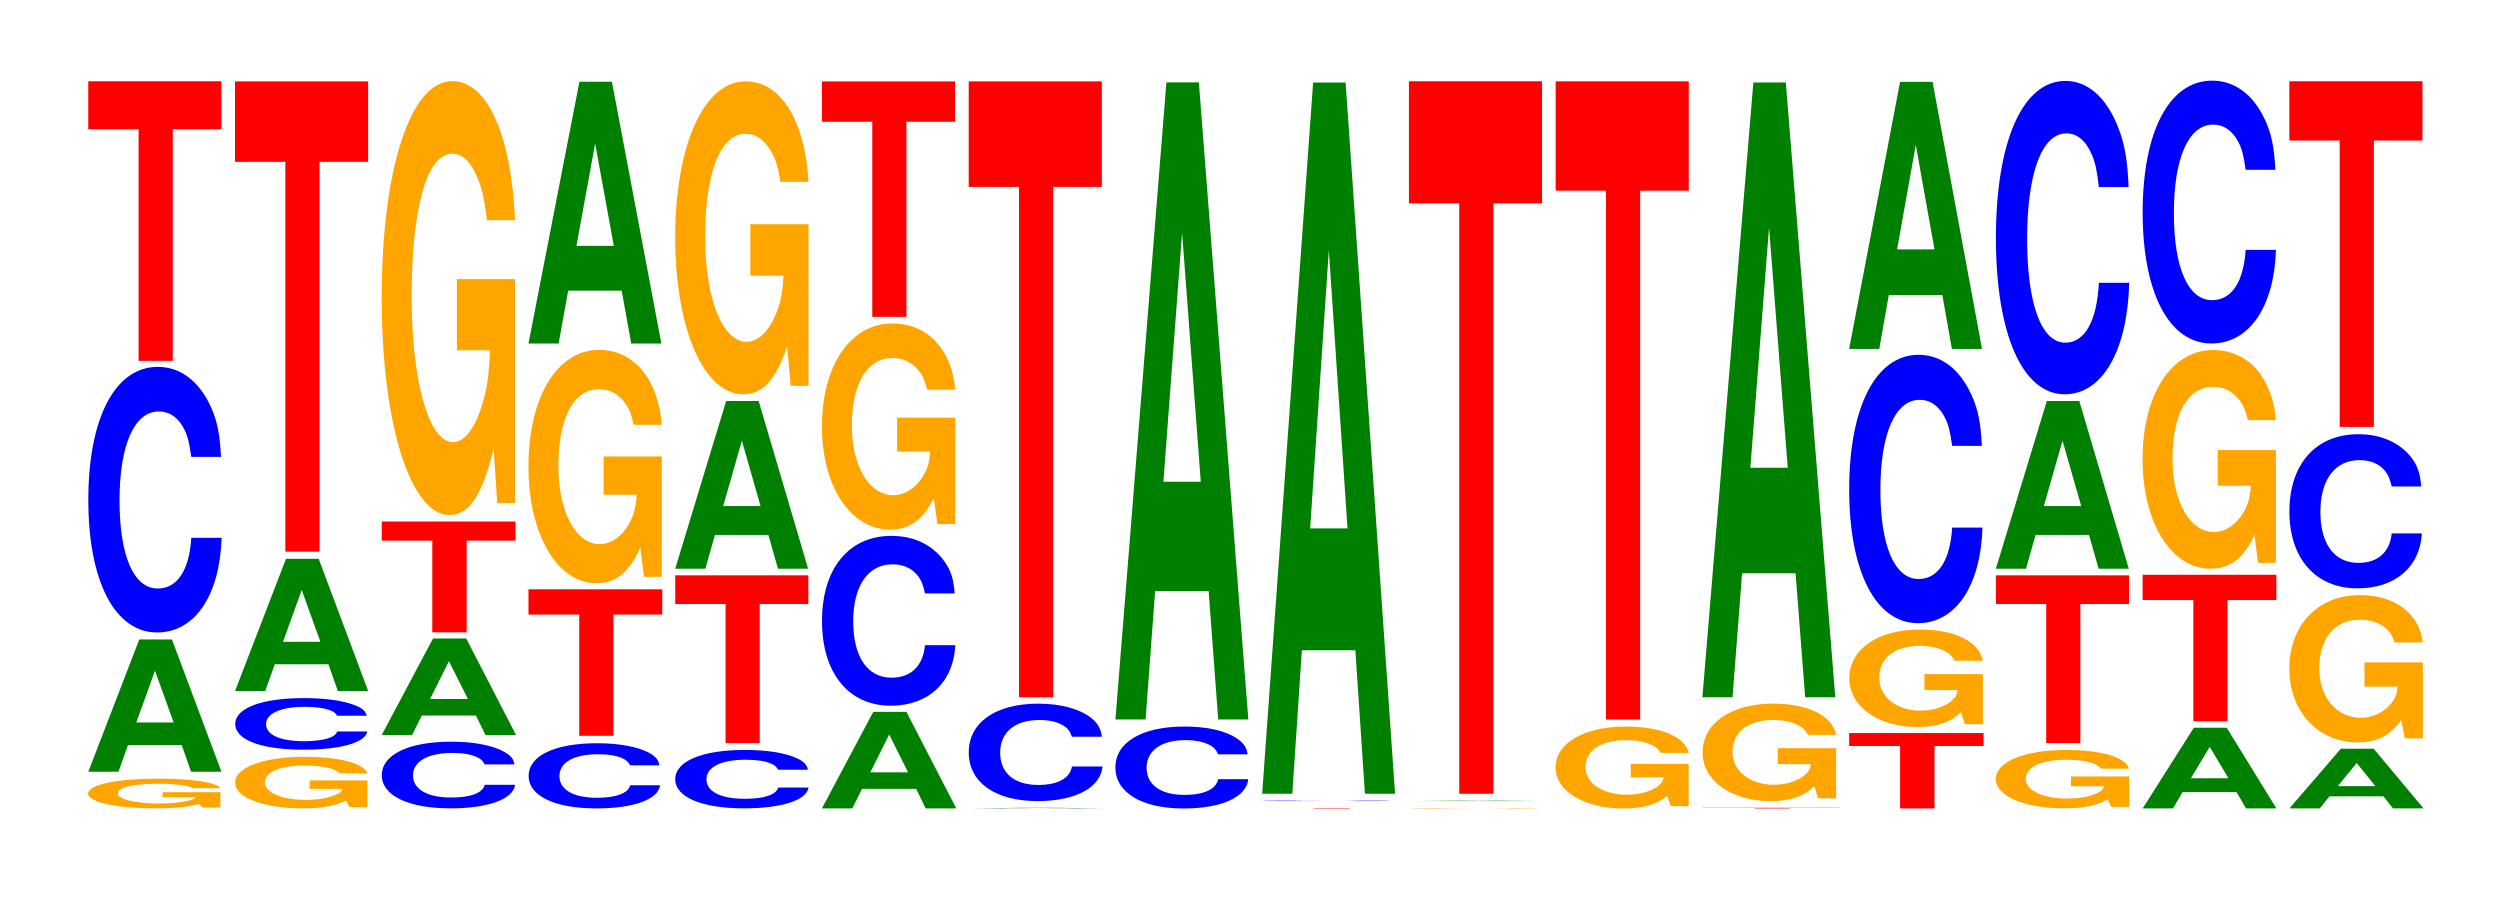
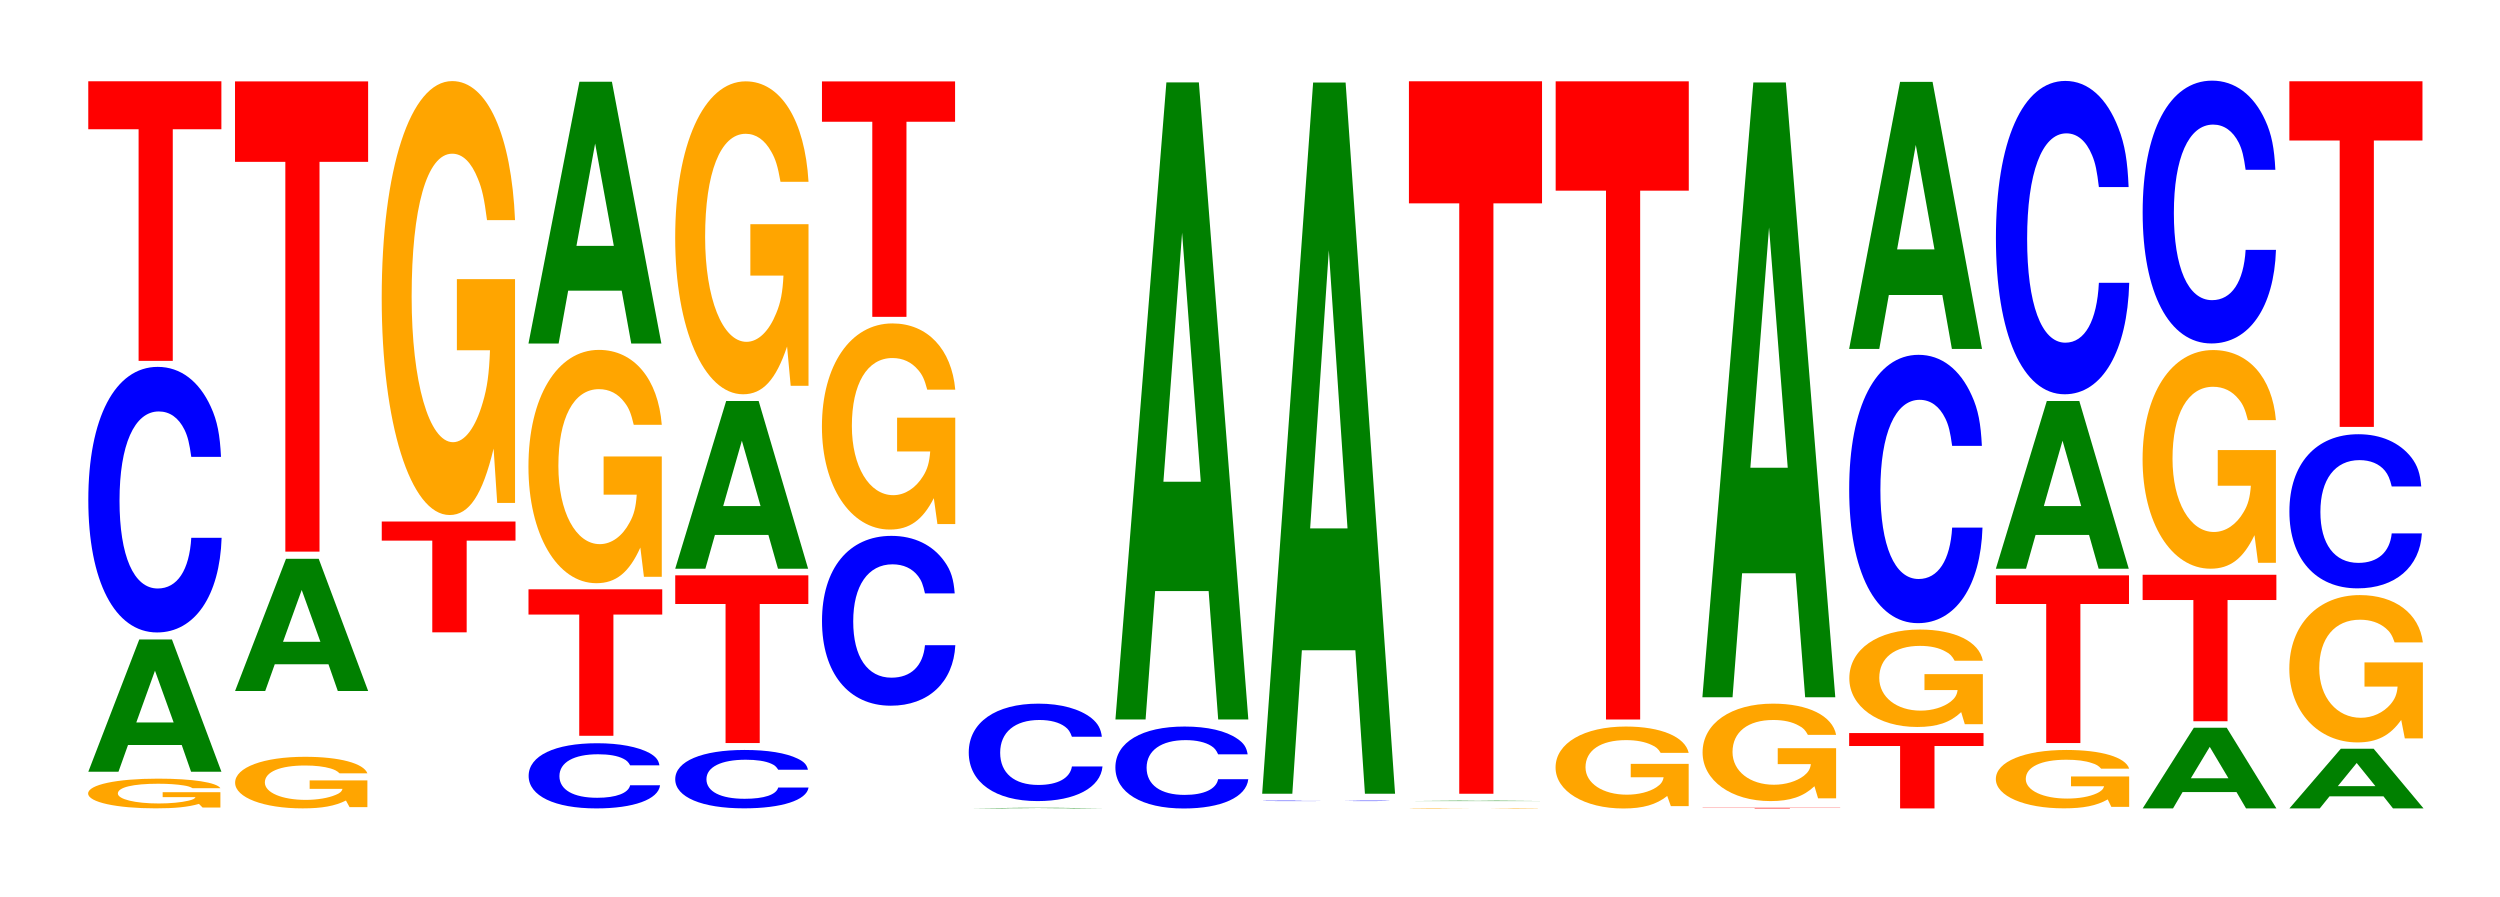
<svg xmlns="http://www.w3.org/2000/svg" xmlns:xlink="http://www.w3.org/1999/xlink" width="184pt" height="66pt" viewBox="0 0 184 66" version="1.1">
  <defs>
    <g>
      <symbol overflow="visible" id="glyph0-0">
        <path style="stroke:none;" d="M 10.344 -1.125 L 6.094 -1.125 L 6.094 -0.766 L 8.516 -0.766 C 8.453 -0.641 8.312 -0.578 7.984 -0.5 C 7.469 -0.375 6.656 -0.297 5.812 -0.297 C 4.062 -0.297 2.797 -0.609 2.797 -1.031 C 2.797 -1.484 3.906 -1.75 5.766 -1.75 C 6.516 -1.75 7.156 -1.703 7.641 -1.625 C 7.938 -1.578 8.109 -1.531 8.297 -1.422 L 10.344 -1.422 C 10.078 -1.844 8.312 -2.125 5.75 -2.125 C 2.688 -2.125 0.609 -1.672 0.609 -1.031 C 0.609 -0.391 2.703 0.062 5.578 0.062 C 7 0.062 7.953 -0.031 8.766 -0.266 L 9.031 0 L 10.344 0 Z M 10.344 -1.125 " />
      </symbol>
      <symbol overflow="visible" id="glyph1-0">
        <path style="stroke:none;" d="M 7.25 -1.969 L 7.938 0 L 10.172 0 L 6.531 -9.734 L 4.125 -9.734 L 0.375 0 L 2.594 0 L 3.297 -1.969 Z M 6.656 -3.625 L 3.906 -3.625 L 5.281 -7.438 Z M 6.656 -3.625 " />
      </symbol>
      <symbol overflow="visible" id="glyph2-0">
        <path style="stroke:none;" d="M 10.438 -12.328 C 10.359 -13.938 10.172 -14.969 9.688 -16.016 C 8.828 -17.906 7.453 -18.953 5.781 -18.953 C 2.641 -18.953 0.672 -15.188 0.672 -9.156 C 0.672 -3.172 2.625 0.594 5.734 0.594 C 8.5 0.594 10.344 -2.094 10.484 -6.375 L 8.25 -6.375 C 8.109 -3.984 7.219 -2.641 5.781 -2.641 C 4.016 -2.641 2.969 -5.031 2.969 -9.109 C 2.969 -13.219 4.062 -15.672 5.859 -15.672 C 6.656 -15.672 7.312 -15.219 7.75 -14.328 C 8 -13.812 8.109 -13.328 8.25 -12.328 Z M 10.438 -12.328 " />
      </symbol>
      <symbol overflow="visible" id="glyph3-0">
        <path style="stroke:none;" d="M 6.453 -17.047 L 10.031 -17.047 L 10.031 -20.578 L 0.234 -20.578 L 0.234 -17.047 L 3.938 -17.047 L 3.938 0 L 6.453 0 Z M 6.453 -17.047 " />
      </symbol>
      <symbol overflow="visible" id="glyph4-0">
        <path style="stroke:none;" d="M 10.344 -1.953 L 6.094 -1.953 L 6.094 -1.328 L 8.516 -1.328 C 8.453 -1.125 8.312 -1 7.984 -0.875 C 7.469 -0.656 6.656 -0.516 5.812 -0.516 C 4.062 -0.516 2.797 -1.047 2.797 -1.797 C 2.797 -2.578 3.906 -3.047 5.766 -3.047 C 6.516 -3.047 7.156 -2.969 7.641 -2.828 C 7.938 -2.734 8.109 -2.656 8.297 -2.469 L 10.344 -2.469 C 10.078 -3.203 8.312 -3.688 5.75 -3.688 C 2.688 -3.688 0.609 -2.906 0.609 -1.781 C 0.609 -0.688 2.703 0.109 5.578 0.109 C 7 0.109 7.953 -0.062 8.766 -0.469 L 9.031 0.016 L 10.344 0.016 Z M 10.344 -1.953 " />
      </symbol>
      <symbol overflow="visible" id="glyph5-0">
-         <path style="stroke:none;" d="M 10.344 -2.391 C 10.266 -2.703 10.078 -2.906 9.609 -3.109 C 8.75 -3.484 7.391 -3.688 5.734 -3.688 C 2.609 -3.688 0.672 -2.953 0.672 -1.781 C 0.672 -0.609 2.594 0.109 5.672 0.109 C 8.422 0.109 10.25 -0.406 10.391 -1.234 L 8.172 -1.234 C 8.047 -0.781 7.141 -0.516 5.734 -0.516 C 3.969 -0.516 2.938 -0.984 2.938 -1.766 C 2.938 -2.562 4.016 -3.047 5.812 -3.047 C 6.594 -3.047 7.25 -2.953 7.672 -2.781 C 7.922 -2.688 8.047 -2.594 8.172 -2.391 Z M 10.344 -2.391 " />
-       </symbol>
+         </symbol>
      <symbol overflow="visible" id="glyph6-0">
        <path style="stroke:none;" d="M 6.453 -28.688 L 10.031 -28.688 L 10.031 -34.609 L 0.234 -34.609 L 0.234 -28.688 L 3.938 -28.688 L 3.938 0 L 6.453 0 Z M 6.453 -28.688 " />
      </symbol>
      <symbol overflow="visible" id="glyph7-0">
-         <path style="stroke:none;" d="M 10.438 -3.094 C 10.359 -3.5 10.172 -3.75 9.688 -4.016 C 8.828 -4.5 7.453 -4.766 5.781 -4.766 C 2.641 -4.766 0.672 -3.812 0.672 -2.297 C 0.672 -0.797 2.625 0.141 5.734 0.141 C 8.5 0.141 10.344 -0.531 10.484 -1.594 L 8.25 -1.594 C 8.109 -1 7.219 -0.656 5.781 -0.656 C 4.016 -0.656 2.969 -1.266 2.969 -2.281 C 2.969 -3.312 4.062 -3.938 5.859 -3.938 C 6.656 -3.938 7.312 -3.828 7.75 -3.594 C 8 -3.469 8.109 -3.344 8.25 -3.094 Z M 10.438 -3.094 " />
-       </symbol>
+         </symbol>
      <symbol overflow="visible" id="glyph8-0">
-         <path style="stroke:none;" d="M 7.312 -1.438 L 8.016 0 L 10.266 0 L 6.594 -7.109 L 4.156 -7.109 L 0.375 0 L 2.609 0 L 3.328 -1.438 Z M 6.719 -2.656 L 3.938 -2.656 L 5.328 -5.438 Z M 6.719 -2.656 " />
-       </symbol>
+         </symbol>
      <symbol overflow="visible" id="glyph9-0">
        <path style="stroke:none;" d="M 6.484 -6.75 L 10.078 -6.75 L 10.078 -8.156 L 0.234 -8.156 L 0.234 -6.75 L 3.953 -6.75 L 3.953 0 L 6.484 0 Z M 6.484 -6.75 " />
      </symbol>
      <symbol overflow="visible" id="glyph10-0">
        <path style="stroke:none;" d="M 10.422 -16.391 L 6.141 -16.391 L 6.141 -11.156 L 8.578 -11.156 C 8.516 -9.453 8.375 -8.406 8.047 -7.312 C 7.516 -5.469 6.719 -4.391 5.859 -4.391 C 4.094 -4.391 2.812 -8.812 2.812 -15.094 C 2.812 -21.656 3.938 -25.625 5.797 -25.625 C 6.562 -25.625 7.203 -25 7.688 -23.781 C 8 -23.031 8.156 -22.312 8.359 -20.734 L 10.422 -20.734 C 10.156 -27 8.375 -30.969 5.797 -30.969 C 2.719 -30.969 0.609 -24.5 0.609 -15 C 0.609 -5.766 2.719 0.969 5.609 0.969 C 7.047 0.969 8.016 -0.5 8.844 -3.922 L 9.109 0.078 L 10.422 0.078 Z M 10.422 -16.391 " />
      </symbol>
      <symbol overflow="visible" id="glyph11-0">
        <path style="stroke:none;" d="M 10.297 -3.031 C 10.234 -3.422 10.031 -3.672 9.562 -3.938 C 8.719 -4.391 7.359 -4.656 5.719 -4.656 C 2.594 -4.656 0.672 -3.734 0.672 -2.25 C 0.672 -0.781 2.578 0.141 5.656 0.141 C 8.391 0.141 10.219 -0.516 10.344 -1.562 L 8.141 -1.562 C 8.016 -0.984 7.109 -0.641 5.719 -0.641 C 3.953 -0.641 2.938 -1.234 2.938 -2.234 C 2.938 -3.25 4 -3.844 5.781 -3.844 C 6.578 -3.844 7.219 -3.734 7.641 -3.516 C 7.891 -3.391 8.016 -3.266 8.141 -3.031 Z M 10.297 -3.031 " />
      </symbol>
      <symbol overflow="visible" id="glyph12-0">
        <path style="stroke:none;" d="M 6.484 -8.922 L 10.078 -8.922 L 10.078 -10.781 L 0.234 -10.781 L 0.234 -8.922 L 3.969 -8.922 L 3.969 0 L 6.484 0 Z M 6.484 -8.922 " />
      </symbol>
      <symbol overflow="visible" id="glyph13-0">
        <path style="stroke:none;" d="M 10.422 -8.812 L 6.141 -8.812 L 6.141 -6 L 8.578 -6 C 8.516 -5.078 8.375 -4.516 8.047 -3.938 C 7.516 -2.938 6.719 -2.359 5.859 -2.359 C 4.094 -2.359 2.812 -4.734 2.812 -8.109 C 2.812 -11.641 3.938 -13.766 5.797 -13.766 C 6.562 -13.766 7.203 -13.438 7.688 -12.781 C 8 -12.375 8.156 -12 8.359 -11.141 L 10.422 -11.141 C 10.156 -14.516 8.375 -16.656 5.797 -16.656 C 2.719 -16.656 0.609 -13.172 0.609 -8.062 C 0.609 -3.094 2.719 0.516 5.609 0.516 C 7.047 0.516 8.016 -0.266 8.844 -2.109 L 9.109 0.047 L 10.422 0.047 Z M 10.422 -8.812 " />
      </symbol>
      <symbol overflow="visible" id="glyph14-0">
        <path style="stroke:none;" d="M 7.234 -3.891 L 7.938 0 L 10.156 0 L 6.516 -19.266 L 4.125 -19.266 L 0.375 0 L 2.594 0 L 3.297 -3.891 Z M 6.656 -7.188 L 3.906 -7.188 L 5.281 -14.719 Z M 6.656 -7.188 " />
      </symbol>
      <symbol overflow="visible" id="glyph15-0">
        <path style="stroke:none;" d="M 10.438 -2.719 C 10.359 -3.078 10.172 -3.297 9.688 -3.531 C 8.828 -3.953 7.453 -4.172 5.781 -4.172 C 2.641 -4.172 0.672 -3.344 0.672 -2.016 C 0.672 -0.703 2.625 0.125 5.734 0.125 C 8.5 0.125 10.344 -0.469 10.484 -1.406 L 8.25 -1.406 C 8.109 -0.875 7.219 -0.578 5.781 -0.578 C 4.016 -0.578 2.969 -1.109 2.969 -2.016 C 2.969 -2.922 4.062 -3.453 5.859 -3.453 C 6.656 -3.453 7.312 -3.359 7.75 -3.156 C 8 -3.047 8.109 -2.938 8.25 -2.719 Z M 10.438 -2.719 " />
      </symbol>
      <symbol overflow="visible" id="glyph16-0">
        <path style="stroke:none;" d="M 6.453 -10.234 L 10.031 -10.234 L 10.031 -12.344 L 0.234 -12.344 L 0.234 -10.234 L 3.938 -10.234 L 3.938 0 L 6.453 0 Z M 6.453 -10.234 " />
      </symbol>
      <symbol overflow="visible" id="glyph17-0">
        <path style="stroke:none;" d="M 7.234 -2.484 L 7.938 0 L 10.156 0 L 6.516 -12.344 L 4.125 -12.344 L 0.375 0 L 2.594 0 L 3.297 -2.484 Z M 6.656 -4.609 L 3.906 -4.609 L 5.281 -9.422 Z M 6.656 -4.609 " />
      </symbol>
      <symbol overflow="visible" id="glyph18-0">
        <path style="stroke:none;" d="M 10.422 -11.828 L 6.141 -11.828 L 6.141 -8.047 L 8.578 -8.047 C 8.516 -6.812 8.375 -6.062 8.047 -5.281 C 7.516 -3.953 6.719 -3.172 5.859 -3.172 C 4.094 -3.172 2.812 -6.359 2.812 -10.891 C 2.812 -15.625 3.938 -18.484 5.797 -18.484 C 6.562 -18.484 7.203 -18.031 7.688 -17.156 C 8 -16.609 8.156 -16.109 8.359 -14.953 L 10.422 -14.953 C 10.156 -19.484 8.375 -22.344 5.797 -22.344 C 2.719 -22.344 0.609 -17.672 0.609 -10.828 C 0.609 -4.156 2.719 0.688 5.609 0.688 C 7.047 0.688 8.016 -0.359 8.844 -2.828 L 9.109 0.062 L 10.422 0.062 Z M 10.422 -11.828 " />
      </symbol>
      <symbol overflow="visible" id="glyph19-0">
        <path style="stroke:none;" d="M 10.438 -7.891 C 10.359 -8.922 10.172 -9.562 9.688 -10.234 C 8.828 -11.453 7.453 -12.125 5.781 -12.125 C 2.641 -12.125 0.672 -9.719 0.672 -5.859 C 0.672 -2.031 2.625 0.375 5.734 0.375 C 8.5 0.375 10.344 -1.344 10.484 -4.078 L 8.25 -4.078 C 8.109 -2.547 7.219 -1.688 5.781 -1.688 C 4.016 -1.688 2.969 -3.219 2.969 -5.828 C 2.969 -8.453 4.062 -10.031 5.859 -10.031 C 6.656 -10.031 7.312 -9.734 7.75 -9.156 C 8 -8.828 8.109 -8.516 8.25 -7.891 Z M 10.438 -7.891 " />
      </symbol>
      <symbol overflow="visible" id="glyph20-0">
        <path style="stroke:none;" d="M 10.422 -7.781 L 6.141 -7.781 L 6.141 -5.297 L 8.578 -5.297 C 8.516 -4.484 8.375 -3.984 8.047 -3.469 C 7.516 -2.609 6.719 -2.078 5.859 -2.078 C 4.094 -2.078 2.812 -4.188 2.812 -7.172 C 2.812 -10.281 3.938 -12.172 5.797 -12.172 C 6.562 -12.172 7.203 -11.875 7.688 -11.297 C 8 -10.938 8.156 -10.609 8.359 -9.844 L 10.422 -9.844 C 10.156 -12.828 8.375 -14.719 5.797 -14.719 C 2.719 -14.719 0.609 -11.641 0.609 -7.125 C 0.609 -2.734 2.719 0.453 5.609 0.453 C 7.047 0.453 8.016 -0.234 8.844 -1.859 L 9.109 0.047 L 10.422 0.047 Z M 10.422 -7.781 " />
      </symbol>
      <symbol overflow="visible" id="glyph21-0">
        <path style="stroke:none;" d="M 6.453 -14.359 L 10.031 -14.359 L 10.031 -17.328 L 0.234 -17.328 L 0.234 -14.359 L 3.938 -14.359 L 3.938 0 L 6.453 0 Z M 6.453 -14.359 " />
      </symbol>
      <symbol overflow="visible" id="glyph22-0">
        <path style="stroke:none;" d="M 7.5 -0.016 L 8.219 0 L 10.516 0 L 6.75 -0.047 L 4.266 -0.047 L 0.391 0 L 2.672 0 L 3.406 -0.016 Z M 6.891 -0.016 L 4.047 -0.016 L 5.469 -0.031 Z M 6.891 -0.016 " />
      </symbol>
      <symbol overflow="visible" id="glyph23-0">
        <path style="stroke:none;" d="M 10.469 -4.516 C 10.391 -5.109 10.188 -5.484 9.719 -5.875 C 8.859 -6.562 7.469 -6.953 5.797 -6.953 C 2.641 -6.953 0.672 -5.562 0.672 -3.359 C 0.672 -1.156 2.625 0.219 5.734 0.219 C 8.516 0.219 10.375 -0.766 10.516 -2.328 L 8.266 -2.328 C 8.125 -1.469 7.234 -0.969 5.797 -0.969 C 4.016 -0.969 2.984 -1.844 2.984 -3.344 C 2.984 -4.844 4.062 -5.75 5.875 -5.75 C 6.672 -5.75 7.328 -5.578 7.766 -5.25 C 8.016 -5.062 8.125 -4.891 8.266 -4.516 Z M 10.469 -4.516 " />
      </symbol>
      <symbol overflow="visible" id="glyph24-0">
-         <path style="stroke:none;" d="M 6.453 -37.562 L 10.031 -37.562 L 10.031 -45.328 L 0.234 -45.328 L 0.234 -37.562 L 3.938 -37.562 L 3.938 0 L 6.453 0 Z M 6.453 -37.562 " />
-       </symbol>
+         </symbol>
      <symbol overflow="visible" id="glyph25-0">
        <path style="stroke:none;" d="M 10.406 -3.797 C 10.328 -4.297 10.141 -4.609 9.656 -4.938 C 8.812 -5.531 7.438 -5.844 5.766 -5.844 C 2.625 -5.844 0.672 -4.688 0.672 -2.828 C 0.672 -0.984 2.609 0.188 5.703 0.188 C 8.469 0.188 10.312 -0.641 10.453 -1.969 L 8.234 -1.969 C 8.094 -1.234 7.188 -0.812 5.766 -0.812 C 4 -0.812 2.969 -1.547 2.969 -2.812 C 2.969 -4.078 4.047 -4.844 5.844 -4.844 C 6.641 -4.844 7.297 -4.688 7.719 -4.422 C 7.969 -4.266 8.094 -4.109 8.234 -3.797 Z M 10.406 -3.797 " />
      </symbol>
      <symbol overflow="visible" id="glyph26-0">
        <path style="stroke:none;" d="M 7.234 -9.453 L 7.938 0 L 10.156 0 L 6.516 -46.891 L 4.125 -46.891 L 0.375 0 L 2.594 0 L 3.297 -9.453 Z M 6.656 -17.5 L 3.906 -17.5 L 5.281 -35.828 Z M 6.656 -17.5 " />
      </symbol>
      <symbol overflow="visible" id="glyph27-0">
-         <path style="stroke:none;" d="M 6.672 -0.031 L 10.375 -0.031 L 0.25 -0.031 L 4.078 -0.031 L 4.078 0 L 6.672 0 Z M 6.672 -0.031 " />
-       </symbol>
+         </symbol>
      <symbol overflow="visible" id="glyph28-0">
        <path style="stroke:none;" d="M 10.109 -0.016 C 10.031 -0.016 9.828 -0.016 9.375 -0.031 C 8.547 -0.031 7.219 -0.031 5.594 -0.031 C 2.547 -0.031 0.656 -0.031 0.656 -0.016 C 0.656 0 2.531 0 5.547 0 C 8.219 0 10.016 0 10.141 -0.016 L 7.984 -0.016 C 7.844 0 6.984 0 5.594 0 C 3.875 0 2.875 -0.016 2.875 -0.016 C 2.875 -0.016 3.922 -0.031 5.672 -0.031 C 6.438 -0.031 7.078 -0.031 7.5 -0.016 C 7.734 -0.016 7.844 -0.016 7.984 -0.016 Z M 10.109 -0.016 " />
      </symbol>
      <symbol overflow="visible" id="glyph29-0">
        <path style="stroke:none;" d="M 7.234 -10.562 L 7.938 0 L 10.156 0 L 6.516 -52.344 L 4.125 -52.344 L 0.375 0 L 2.594 0 L 3.297 -10.562 Z M 6.656 -19.531 L 3.906 -19.531 L 5.281 -40 Z M 6.656 -19.531 " />
      </symbol>
      <symbol overflow="visible" id="glyph30-0">
        <path style="stroke:none;" d="M 10.094 -0.016 L 5.938 -0.016 L 8.297 -0.016 C 8.25 -0.016 8.094 -0.016 7.781 0 C 7.281 0 6.5 0 5.672 0 C 3.953 0 2.719 -0.016 2.719 -0.016 C 2.719 -0.016 3.812 -0.031 5.625 -0.031 C 6.359 -0.031 6.984 -0.031 7.453 -0.016 C 7.75 -0.016 7.906 -0.016 8.094 -0.016 L 10.094 -0.016 C 9.828 -0.031 8.094 -0.031 5.609 -0.031 C 2.625 -0.031 0.594 -0.031 0.594 -0.016 C 0.594 0 2.641 0 5.438 0 C 6.828 0 7.766 0 8.562 0 L 10.094 0 Z M 10.094 -0.016 " />
      </symbol>
      <symbol overflow="visible" id="glyph31-0">
        <path style="stroke:none;" d="M 7.5 0 L 10.516 0 L 6.75 -0.031 L 4.266 -0.031 L 0.391 0 Z M 6.891 -0.016 L 4.047 -0.016 L 5.469 -0.031 Z M 6.891 -0.016 " />
      </symbol>
      <symbol overflow="visible" id="glyph32-0">
        <path style="stroke:none;" d="M 6.453 -43.453 L 10.031 -43.453 L 10.031 -52.438 L 0.234 -52.438 L 0.234 -43.453 L 3.938 -43.453 L 3.938 0 L 6.453 0 Z M 6.453 -43.453 " />
      </symbol>
      <symbol overflow="visible" id="glyph33-0">
        <path style="stroke:none;" d="M 10.406 -3.094 L 6.141 -3.094 L 6.141 -2.109 L 8.562 -2.109 C 8.5 -1.781 8.359 -1.594 8.031 -1.375 C 7.516 -1.031 6.703 -0.828 5.859 -0.828 C 4.078 -0.828 2.812 -1.672 2.812 -2.844 C 2.812 -4.094 3.938 -4.844 5.797 -4.844 C 6.562 -4.844 7.203 -4.719 7.688 -4.484 C 8 -4.344 8.156 -4.219 8.344 -3.906 L 10.406 -3.906 C 10.141 -5.094 8.359 -5.844 5.781 -5.844 C 2.703 -5.844 0.609 -4.625 0.609 -2.828 C 0.609 -1.094 2.719 0.188 5.609 0.188 C 7.047 0.188 8.016 -0.094 8.828 -0.734 L 9.094 0.016 L 10.406 0.016 Z M 10.406 -3.094 " />
      </symbol>
      <symbol overflow="visible" id="glyph34-0">
        <path style="stroke:none;" d="M 6.453 -38.922 L 10.031 -38.922 L 10.031 -46.969 L 0.234 -46.969 L 0.234 -38.922 L 3.938 -38.922 L 3.938 0 L 6.453 0 Z M 6.453 -38.922 " />
      </symbol>
      <symbol overflow="visible" id="glyph35-0">
        <path style="stroke:none;" d="M 6.672 -0.031 L 10.375 -0.031 L 10.375 -0.047 L 0.25 -0.047 L 0.25 -0.031 L 4.078 -0.031 L 4.078 0 L 6.672 0 Z M 6.672 -0.031 " />
      </symbol>
      <symbol overflow="visible" id="glyph36-0">
        <path style="stroke:none;" d="M 10.453 -3.672 L 6.156 -3.672 L 6.156 -2.5 L 8.594 -2.5 C 8.547 -2.125 8.391 -1.891 8.078 -1.641 C 7.547 -1.234 6.734 -0.984 5.875 -0.984 C 4.109 -0.984 2.828 -1.984 2.828 -3.391 C 2.828 -4.859 3.953 -5.75 5.828 -5.75 C 6.594 -5.75 7.234 -5.609 7.719 -5.328 C 8.031 -5.172 8.188 -5 8.375 -4.656 L 10.453 -4.656 C 10.188 -6.062 8.391 -6.953 5.812 -6.953 C 2.719 -6.953 0.625 -5.5 0.625 -3.359 C 0.625 -1.297 2.734 0.219 5.625 0.219 C 7.078 0.219 8.047 -0.109 8.859 -0.875 L 9.125 0.016 L 10.453 0.016 Z M 10.453 -3.672 " />
      </symbol>
      <symbol overflow="visible" id="glyph37-0">
        <path style="stroke:none;" d="M 7.234 -9.125 L 7.938 0 L 10.156 0 L 6.516 -45.25 L 4.125 -45.25 L 0.375 0 L 2.594 0 L 3.297 -9.125 Z M 6.656 -16.891 L 3.906 -16.891 L 5.281 -34.578 Z M 6.656 -16.891 " />
      </symbol>
      <symbol overflow="visible" id="glyph38-0">
        <path style="stroke:none;" d="M 6.516 -4.594 L 10.125 -4.594 L 10.125 -5.547 L 0.234 -5.547 L 0.234 -4.594 L 3.984 -4.594 L 3.984 0 L 6.516 0 Z M 6.516 -4.594 " />
      </symbol>
      <symbol overflow="visible" id="glyph39-0">
        <path style="stroke:none;" d="M 10.438 -12.453 C 10.359 -14.078 10.172 -15.125 9.688 -16.172 C 8.828 -18.094 7.453 -19.156 5.781 -19.156 C 2.641 -19.156 0.672 -15.344 0.672 -9.25 C 0.672 -3.203 2.625 0.594 5.734 0.594 C 8.5 0.594 10.344 -2.125 10.484 -6.438 L 8.25 -6.438 C 8.109 -4.031 7.219 -2.656 5.781 -2.656 C 4.016 -2.656 2.969 -5.094 2.969 -9.203 C 2.969 -13.359 4.062 -15.844 5.859 -15.844 C 6.656 -15.844 7.312 -15.375 7.75 -14.469 C 8 -13.953 8.109 -13.469 8.25 -12.453 Z M 10.438 -12.453 " />
      </symbol>
      <symbol overflow="visible" id="glyph40-0">
        <path style="stroke:none;" d="M 7.234 -3.969 L 7.938 0 L 10.156 0 L 6.516 -19.656 L 4.125 -19.656 L 0.375 0 L 2.594 0 L 3.297 -3.969 Z M 6.656 -7.328 L 3.906 -7.328 L 5.281 -15.016 Z M 6.656 -7.328 " />
      </symbol>
      <symbol overflow="visible" id="glyph41-0">
        <path style="stroke:none;" d="M 10.422 -2.219 L 6.141 -2.219 L 6.141 -1.5 L 8.578 -1.5 C 8.516 -1.281 8.375 -1.141 8.047 -0.984 C 7.516 -0.734 6.719 -0.594 5.859 -0.594 C 4.094 -0.594 2.812 -1.188 2.812 -2.031 C 2.812 -2.922 3.938 -3.453 5.797 -3.453 C 6.562 -3.453 7.203 -3.375 7.688 -3.203 C 8 -3.109 8.156 -3.016 8.359 -2.797 L 10.422 -2.797 C 10.156 -3.641 8.375 -4.172 5.797 -4.172 C 2.719 -4.172 0.609 -3.312 0.609 -2.031 C 0.609 -0.781 2.719 0.125 5.609 0.125 C 7.047 0.125 8.016 -0.062 8.844 -0.531 L 9.109 0.016 L 10.422 0.016 Z M 10.422 -2.219 " />
      </symbol>
      <symbol overflow="visible" id="glyph42-0">
        <path style="stroke:none;" d="M 10.438 -14.562 C 10.359 -16.453 10.172 -17.672 9.688 -18.906 C 8.828 -21.141 7.453 -22.375 5.781 -22.375 C 2.641 -22.375 0.672 -17.938 0.672 -10.812 C 0.672 -3.75 2.625 0.688 5.734 0.688 C 8.5 0.688 10.344 -2.484 10.484 -7.516 L 8.25 -7.516 C 8.109 -4.719 7.219 -3.109 5.781 -3.109 C 4.016 -3.109 2.969 -5.953 2.969 -10.75 C 2.969 -15.609 4.062 -18.516 5.859 -18.516 C 6.656 -18.516 7.312 -17.969 7.75 -16.906 C 8 -16.312 8.109 -15.734 8.25 -14.562 Z M 10.438 -14.562 " />
      </symbol>
      <symbol overflow="visible" id="glyph43-0">
        <path style="stroke:none;" d="M 7.281 -1.203 L 7.984 0 L 10.219 0 L 6.562 -5.938 L 4.141 -5.938 L 0.375 0 L 2.609 0 L 3.312 -1.203 Z M 6.688 -2.219 L 3.922 -2.219 L 5.312 -4.531 Z M 6.688 -2.219 " />
      </symbol>
      <symbol overflow="visible" id="glyph44-0">
        <path style="stroke:none;" d="M 10.422 -8.25 L 6.141 -8.25 L 6.141 -5.625 L 8.578 -5.625 C 8.516 -4.766 8.375 -4.234 8.047 -3.688 C 7.516 -2.766 6.719 -2.219 5.859 -2.219 C 4.094 -2.219 2.812 -4.438 2.812 -7.609 C 2.812 -10.906 3.938 -12.906 5.797 -12.906 C 6.562 -12.906 7.203 -12.594 7.688 -11.984 C 8 -11.609 8.156 -11.25 8.359 -10.453 L 10.422 -10.453 C 10.156 -13.609 8.375 -15.609 5.797 -15.609 C 2.719 -15.609 0.609 -12.344 0.609 -7.562 C 0.609 -2.906 2.719 0.484 5.609 0.484 C 7.047 0.484 8.016 -0.25 8.844 -1.984 L 9.109 0.047 L 10.422 0.047 Z M 10.422 -8.25 " />
      </symbol>
      <symbol overflow="visible" id="glyph45-0">
        <path style="stroke:none;" d="M 10.438 -12.203 C 10.359 -13.797 10.172 -14.812 9.688 -15.859 C 8.828 -17.734 7.453 -18.766 5.781 -18.766 C 2.641 -18.766 0.672 -15.047 0.672 -9.062 C 0.672 -3.141 2.625 0.578 5.734 0.578 C 8.5 0.578 10.344 -2.078 10.484 -6.312 L 8.25 -6.312 C 8.109 -3.953 7.219 -2.609 5.781 -2.609 C 4.016 -2.609 2.969 -4.984 2.969 -9.016 C 2.969 -13.094 4.062 -15.531 5.859 -15.531 C 6.656 -15.531 7.312 -15.062 7.75 -14.188 C 8 -13.672 8.109 -13.203 8.25 -12.203 Z M 10.438 -12.203 " />
      </symbol>
      <symbol overflow="visible" id="glyph46-0">
        <path style="stroke:none;" d="M 7.297 -0.891 L 8 0 L 10.25 0 L 6.578 -4.391 L 4.156 -4.391 L 0.375 0 L 2.609 0 L 3.328 -0.891 Z M 6.703 -1.641 L 3.938 -1.641 L 5.328 -3.344 Z M 6.703 -1.641 " />
      </symbol>
      <symbol overflow="visible" id="glyph47-0">
        <path style="stroke:none;" d="M 10.438 -5.562 L 6.141 -5.562 L 6.141 -3.781 L 8.578 -3.781 C 8.531 -3.203 8.375 -2.859 8.062 -2.484 C 7.531 -1.859 6.719 -1.484 5.875 -1.484 C 4.094 -1.484 2.812 -3 2.812 -5.125 C 2.812 -7.344 3.953 -8.703 5.812 -8.703 C 6.578 -8.703 7.219 -8.484 7.703 -8.078 C 8.016 -7.812 8.172 -7.578 8.359 -7.031 L 10.438 -7.031 C 10.172 -9.172 8.375 -10.516 5.797 -10.516 C 2.719 -10.516 0.609 -8.312 0.609 -5.094 C 0.609 -1.953 2.734 0.328 5.625 0.328 C 7.062 0.328 8.031 -0.172 8.844 -1.328 L 9.109 0.031 L 10.438 0.031 Z M 10.438 -5.562 " />
      </symbol>
      <symbol overflow="visible" id="glyph48-0">
        <path style="stroke:none;" d="M 10.375 -7.156 C 10.297 -8.094 10.109 -8.688 9.641 -9.297 C 8.781 -10.391 7.406 -11 5.75 -11 C 2.625 -11 0.672 -8.812 0.672 -5.312 C 0.672 -1.844 2.609 0.344 5.688 0.344 C 8.453 0.344 10.281 -1.219 10.422 -3.703 L 8.203 -3.703 C 8.062 -2.312 7.172 -1.531 5.75 -1.531 C 3.984 -1.531 2.953 -2.922 2.953 -5.281 C 2.953 -7.672 4.031 -9.094 5.828 -9.094 C 6.625 -9.094 7.281 -8.828 7.703 -8.312 C 7.938 -8.016 8.062 -7.734 8.203 -7.156 Z M 10.375 -7.156 " />
      </symbol>
      <symbol overflow="visible" id="glyph49-0">
        <path style="stroke:none;" d="M 6.453 -21.078 L 10.031 -21.078 L 10.031 -25.438 L 0.234 -25.438 L 0.234 -21.078 L 3.938 -21.078 L 3.938 0 L 6.453 0 Z M 6.453 -21.078 " />
      </symbol>
    </g>
  </defs>
  <g id="surface1">
    <g style="fill:rgb(100%,64.647%,0%);fill-opacity:1;">
      <use xlink:href="#glyph0-0" x="5.877" y="59.433" />
    </g>
    <g style="fill:rgb(0%,50.194%,0%);fill-opacity:1;">
      <use xlink:href="#glyph1-0" x="6.125" y="56.8" />
    </g>
    <g style="fill:rgb(0%,0%,100%);fill-opacity:1;">
      <use xlink:href="#glyph2-0" x="5.828" y="45.955" />
    </g>
    <g style="fill:rgb(100%,0%,0%);fill-opacity:1;">
      <use xlink:href="#glyph3-0" x="6.263" y="26.56" />
    </g>
    <g style="fill:rgb(100%,64.647%,0%);fill-opacity:1;">
      <use xlink:href="#glyph4-0" x="16.696" y="59.388" />
    </g>
    <g style="fill:rgb(0%,0%,100%);fill-opacity:1;">
      <use xlink:href="#glyph5-0" x="16.643" y="55.068" />
    </g>
    <g style="fill:rgb(0%,50.194%,0%);fill-opacity:1;">
      <use xlink:href="#glyph1-0" x="16.925" y="50.86" />
    </g>
    <g style="fill:rgb(100%,0%,0%);fill-opacity:1;">
      <use xlink:href="#glyph6-0" x="17.063" y="40.6" />
    </g>
    <g style="fill:rgb(0%,0%,100%);fill-opacity:1;">
      <use xlink:href="#glyph7-0" x="27.428" y="59.354" />
    </g>
    <g style="fill:rgb(0%,50.194%,0%);fill-opacity:1;">
      <use xlink:href="#glyph8-0" x="27.717" y="54.1" />
    </g>
    <g style="fill:rgb(100%,0%,0%);fill-opacity:1;">
      <use xlink:href="#glyph9-0" x="27.863" y="46.54" />
    </g>
    <g style="fill:rgb(100%,64.647%,0%);fill-opacity:1;">
      <use xlink:href="#glyph10-0" x="27.485" y="36.937" />
    </g>
    <g style="fill:rgb(0%,0%,100%);fill-opacity:1;">
      <use xlink:href="#glyph11-0" x="38.236" y="59.358" />
    </g>
    <g style="fill:rgb(100%,0%,0%);fill-opacity:1;">
      <use xlink:href="#glyph12-0" x="38.663" y="54.154" />
    </g>
    <g style="fill:rgb(100%,64.647%,0%);fill-opacity:1;">
      <use xlink:href="#glyph13-0" x="38.285" y="42.408" />
    </g>
    <g style="fill:rgb(0%,50.194%,0%);fill-opacity:1;">
      <use xlink:href="#glyph14-0" x="38.521" y="25.282" />
    </g>
    <g style="fill:rgb(0%,0%,100%);fill-opacity:1;">
      <use xlink:href="#glyph15-0" x="49.025" y="59.369" />
    </g>
    <g style="fill:rgb(100%,0%,0%);fill-opacity:1;">
      <use xlink:href="#glyph16-0" x="49.463" y="54.688" />
    </g>
    <g style="fill:rgb(0%,50.194%,0%);fill-opacity:1;">
      <use xlink:href="#glyph17-0" x="49.321" y="41.857" />
    </g>
    <g style="fill:rgb(100%,64.647%,0%);fill-opacity:1;">
      <use xlink:href="#glyph18-0" x="49.085" y="28.331" />
    </g>
    <g style="fill:rgb(0%,50.194%,0%);fill-opacity:1;">
      <use xlink:href="#glyph8-0" x="60.117" y="59.5" />
    </g>
    <g style="fill:rgb(0%,0%,100%);fill-opacity:1;">
      <use xlink:href="#glyph19-0" x="59.828" y="51.565" />
    </g>
    <g style="fill:rgb(100%,64.647%,0%);fill-opacity:1;">
      <use xlink:href="#glyph20-0" x="59.885" y="38.523" />
    </g>
    <g style="fill:rgb(100%,0%,0%);fill-opacity:1;">
      <use xlink:href="#glyph21-0" x="60.263" y="23.32" />
    </g>
    <g style="fill:rgb(0%,50.194%,0%);fill-opacity:1;">
      <use xlink:href="#glyph22-0" x="70.925" y="59.5" />
    </g>
    <g style="fill:rgb(0%,0%,100%);fill-opacity:1;">
      <use xlink:href="#glyph23-0" x="70.628" y="58.741" />
    </g>
    <g style="fill:rgb(100%,0%,0%);fill-opacity:1;">
      <use xlink:href="#glyph24-0" x="71.063" y="51.318" />
    </g>
    <g style="fill:rgb(0%,0%,100%);fill-opacity:1;">
      <use xlink:href="#glyph25-0" x="81.421" y="59.317" />
    </g>
    <g style="fill:rgb(0%,50.194%,0%);fill-opacity:1;">
      <use xlink:href="#glyph26-0" x="81.721" y="52.955" />
    </g>
    <g style="fill:rgb(100%,0%,0%);fill-opacity:1;">
      <use xlink:href="#glyph27-0" x="92.656" y="59.5" />
    </g>
    <g style="fill:rgb(0%,0%,100%);fill-opacity:1;">
      <use xlink:href="#glyph28-0" x="92.228" y="58.96" />
    </g>
    <g style="fill:rgb(0%,50.194%,0%);fill-opacity:1;">
      <use xlink:href="#glyph29-0" x="92.521" y="58.42" />
    </g>
    <g style="fill:rgb(100%,64.647%,0%);fill-opacity:1;">
      <use xlink:href="#glyph30-0" x="103.085" y="59.5" />
    </g>
    <g style="fill:rgb(0%,50.194%,0%);fill-opacity:1;">
      <use xlink:href="#glyph31-0" x="103.298" y="58.96" />
    </g>
    <g style="fill:rgb(100%,0%,0%);fill-opacity:1;">
      <use xlink:href="#glyph32-0" x="103.463" y="58.42" />
    </g>
    <g style="fill:rgb(100%,64.647%,0%);fill-opacity:1;">
      <use xlink:href="#glyph33-0" x="113.881" y="59.317" />
    </g>
    <g style="fill:rgb(100%,0%,0%);fill-opacity:1;">
      <use xlink:href="#glyph34-0" x="114.263" y="52.955" />
    </g>
    <g style="fill:rgb(100%,0%,0%);fill-opacity:1;">
      <use xlink:href="#glyph35-0" x="125.063" y="59.5" />
    </g>
    <g style="fill:rgb(100%,64.647%,0%);fill-opacity:1;">
      <use xlink:href="#glyph36-0" x="124.685" y="58.741" />
    </g>
    <g style="fill:rgb(0%,50.194%,0%);fill-opacity:1;">
      <use xlink:href="#glyph37-0" x="124.921" y="51.318" />
    </g>
    <g style="fill:rgb(100%,0%,0%);fill-opacity:1;">
      <use xlink:href="#glyph38-0" x="135.863" y="59.5" />
    </g>
    <g style="fill:rgb(100%,64.647%,0%);fill-opacity:1;">
      <use xlink:href="#glyph36-0" x="135.485" y="53.287" />
    </g>
    <g style="fill:rgb(0%,0%,100%);fill-opacity:1;">
      <use xlink:href="#glyph39-0" x="135.428" y="45.271" />
    </g>
    <g style="fill:rgb(0%,50.194%,0%);fill-opacity:1;">
      <use xlink:href="#glyph40-0" x="135.721" y="25.682" />
    </g>
    <g style="fill:rgb(100%,64.647%,0%);fill-opacity:1;">
      <use xlink:href="#glyph41-0" x="146.285" y="59.369" />
    </g>
    <g style="fill:rgb(100%,0%,0%);fill-opacity:1;">
      <use xlink:href="#glyph16-0" x="146.663" y="54.688" />
    </g>
    <g style="fill:rgb(0%,50.194%,0%);fill-opacity:1;">
      <use xlink:href="#glyph17-0" x="146.521" y="41.857" />
    </g>
    <g style="fill:rgb(0%,0%,100%);fill-opacity:1;">
      <use xlink:href="#glyph42-0" x="146.228" y="28.331" />
    </g>
    <g style="fill:rgb(0%,50.194%,0%);fill-opacity:1;">
      <use xlink:href="#glyph43-0" x="157.325" y="59.5" />
    </g>
    <g style="fill:rgb(100%,0%,0%);fill-opacity:1;">
      <use xlink:href="#glyph12-0" x="157.463" y="53.084" />
    </g>
    <g style="fill:rgb(100%,64.647%,0%);fill-opacity:1;">
      <use xlink:href="#glyph44-0" x="157.085" y="41.373" />
    </g>
    <g style="fill:rgb(0%,0%,100%);fill-opacity:1;">
      <use xlink:href="#glyph45-0" x="157.028" y="24.701" />
    </g>
    <g style="fill:rgb(0%,50.194%,0%);fill-opacity:1;">
      <use xlink:href="#glyph46-0" x="168.125" y="59.5" />
    </g>
    <g style="fill:rgb(100%,64.647%,0%);fill-opacity:1;">
      <use xlink:href="#glyph47-0" x="167.885" y="54.314" />
    </g>
    <g style="fill:rgb(0%,0%,100%);fill-opacity:1;">
      <use xlink:href="#glyph48-0" x="167.828" y="42.959" />
    </g>
    <g style="fill:rgb(100%,0%,0%);fill-opacity:1;">
      <use xlink:href="#glyph49-0" x="168.263" y="31.42" />
    </g>
  </g>
</svg>